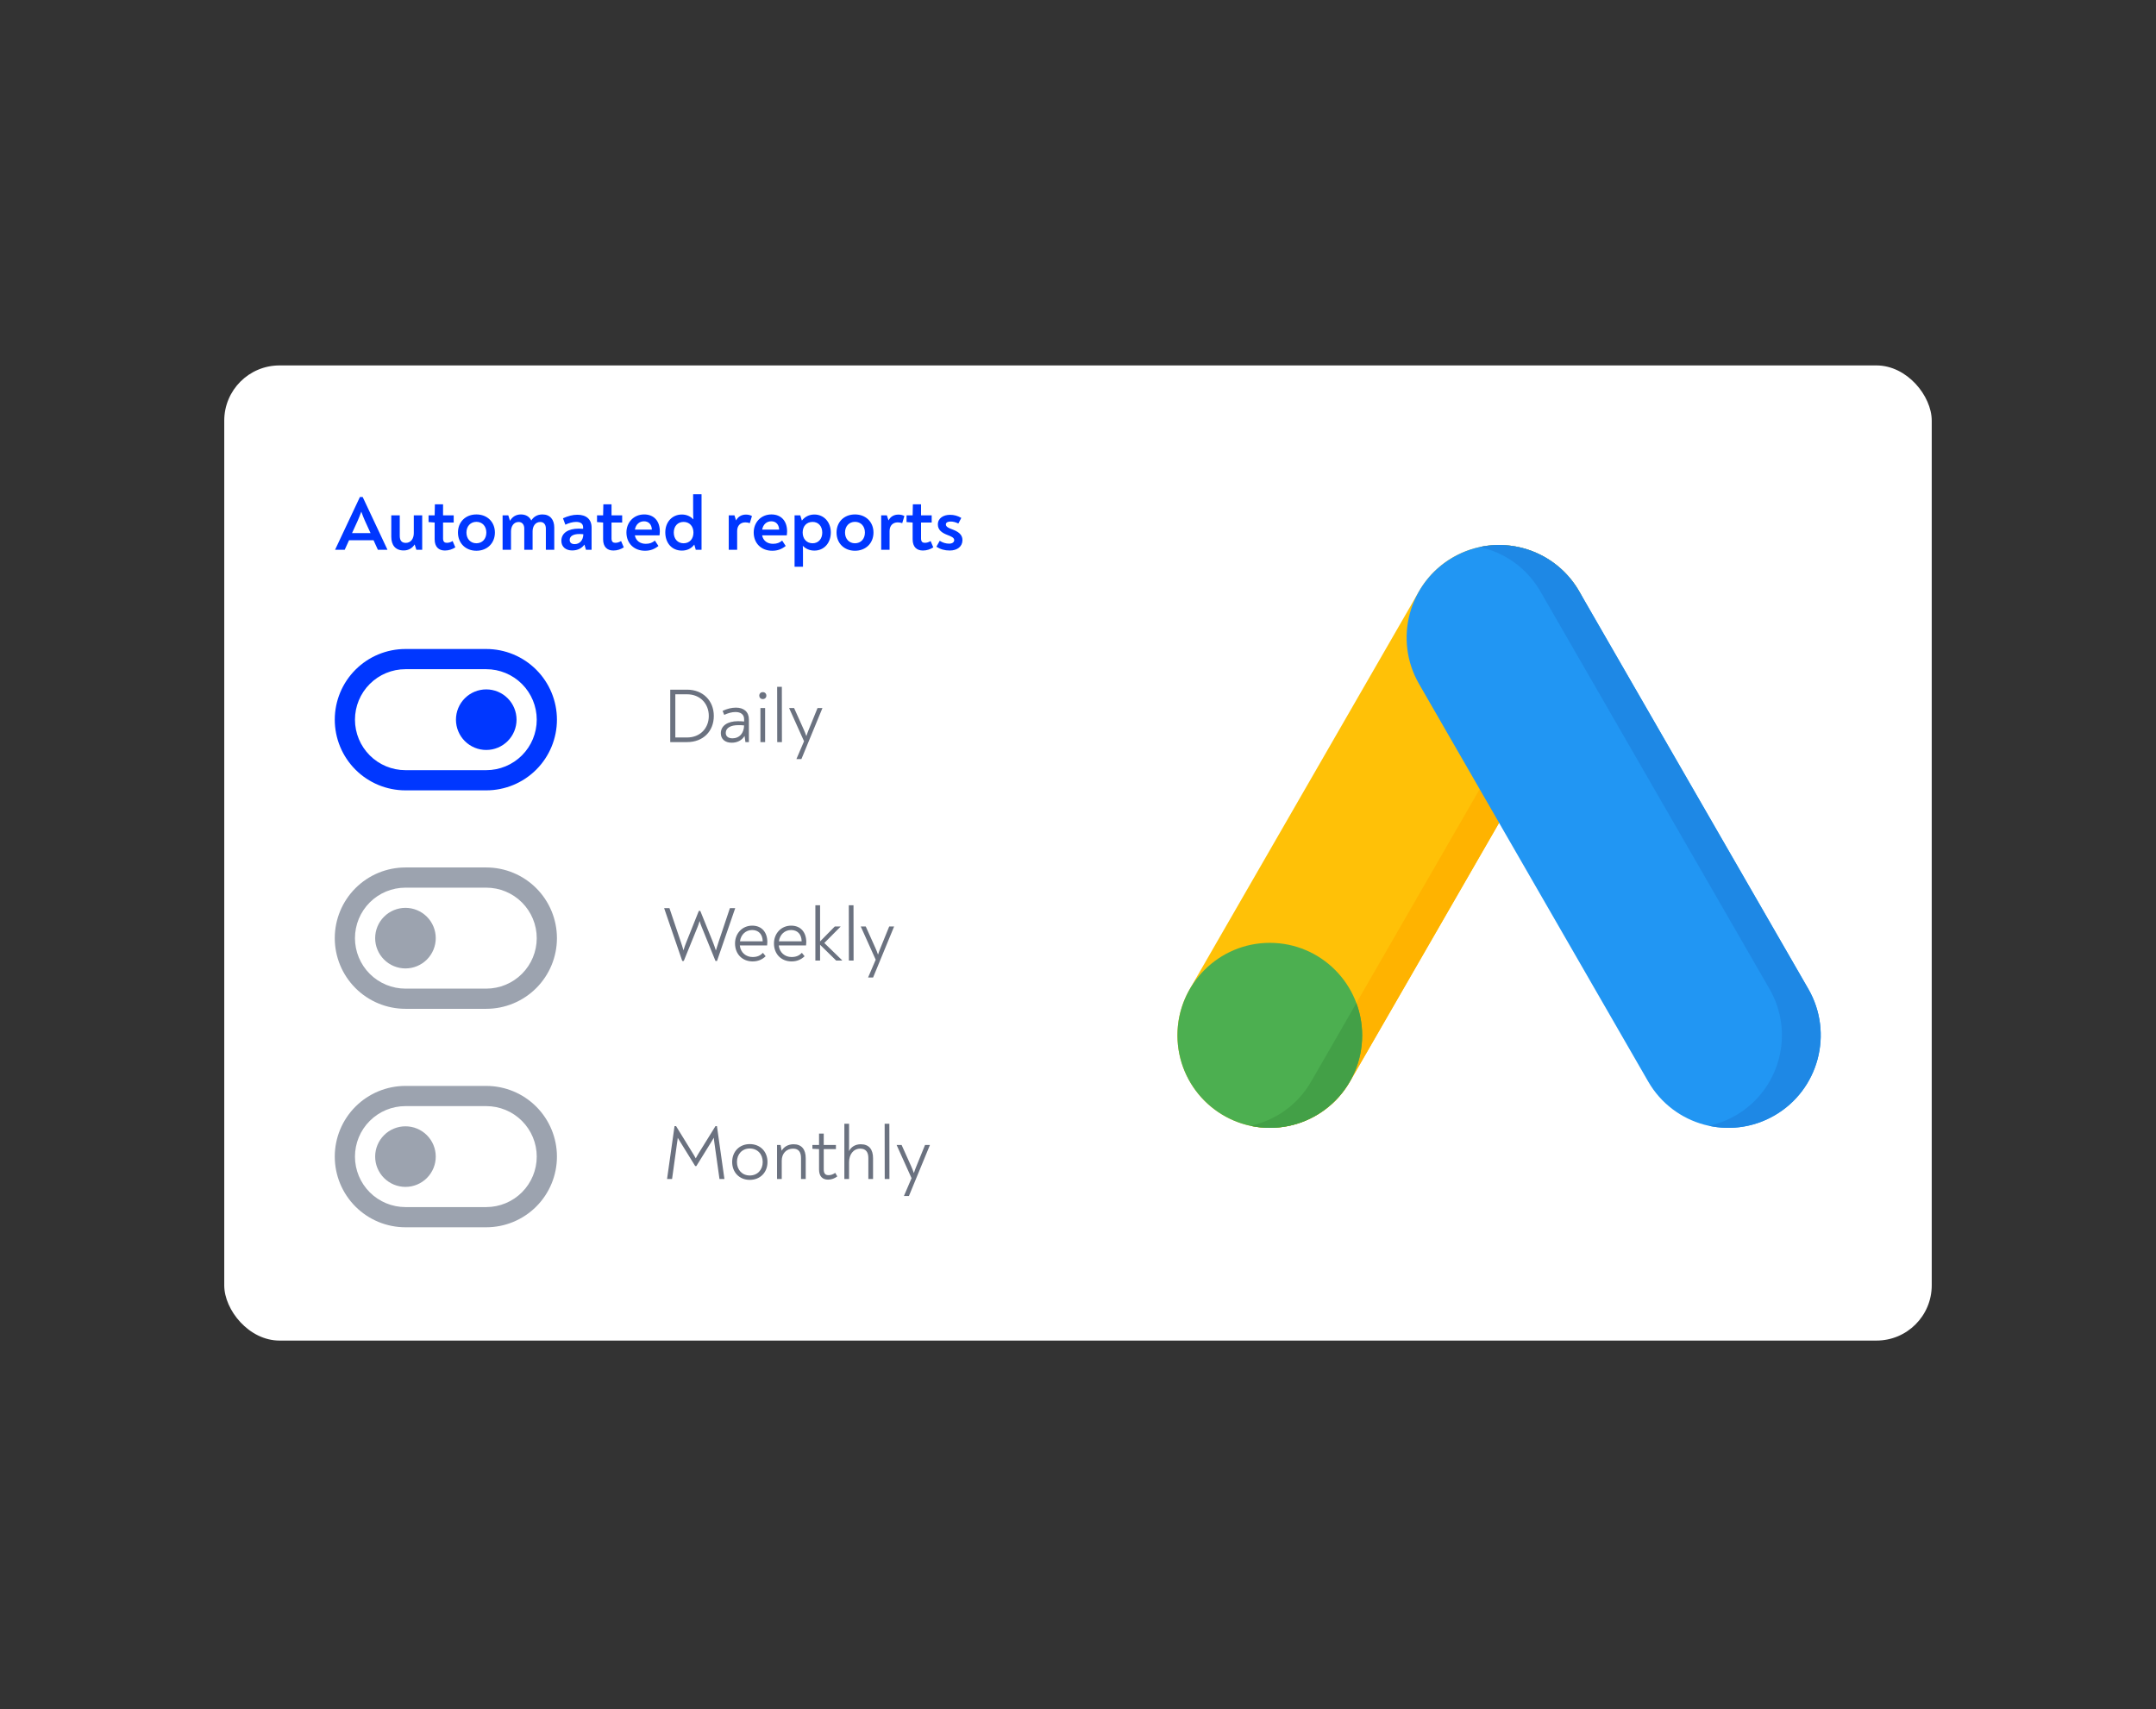
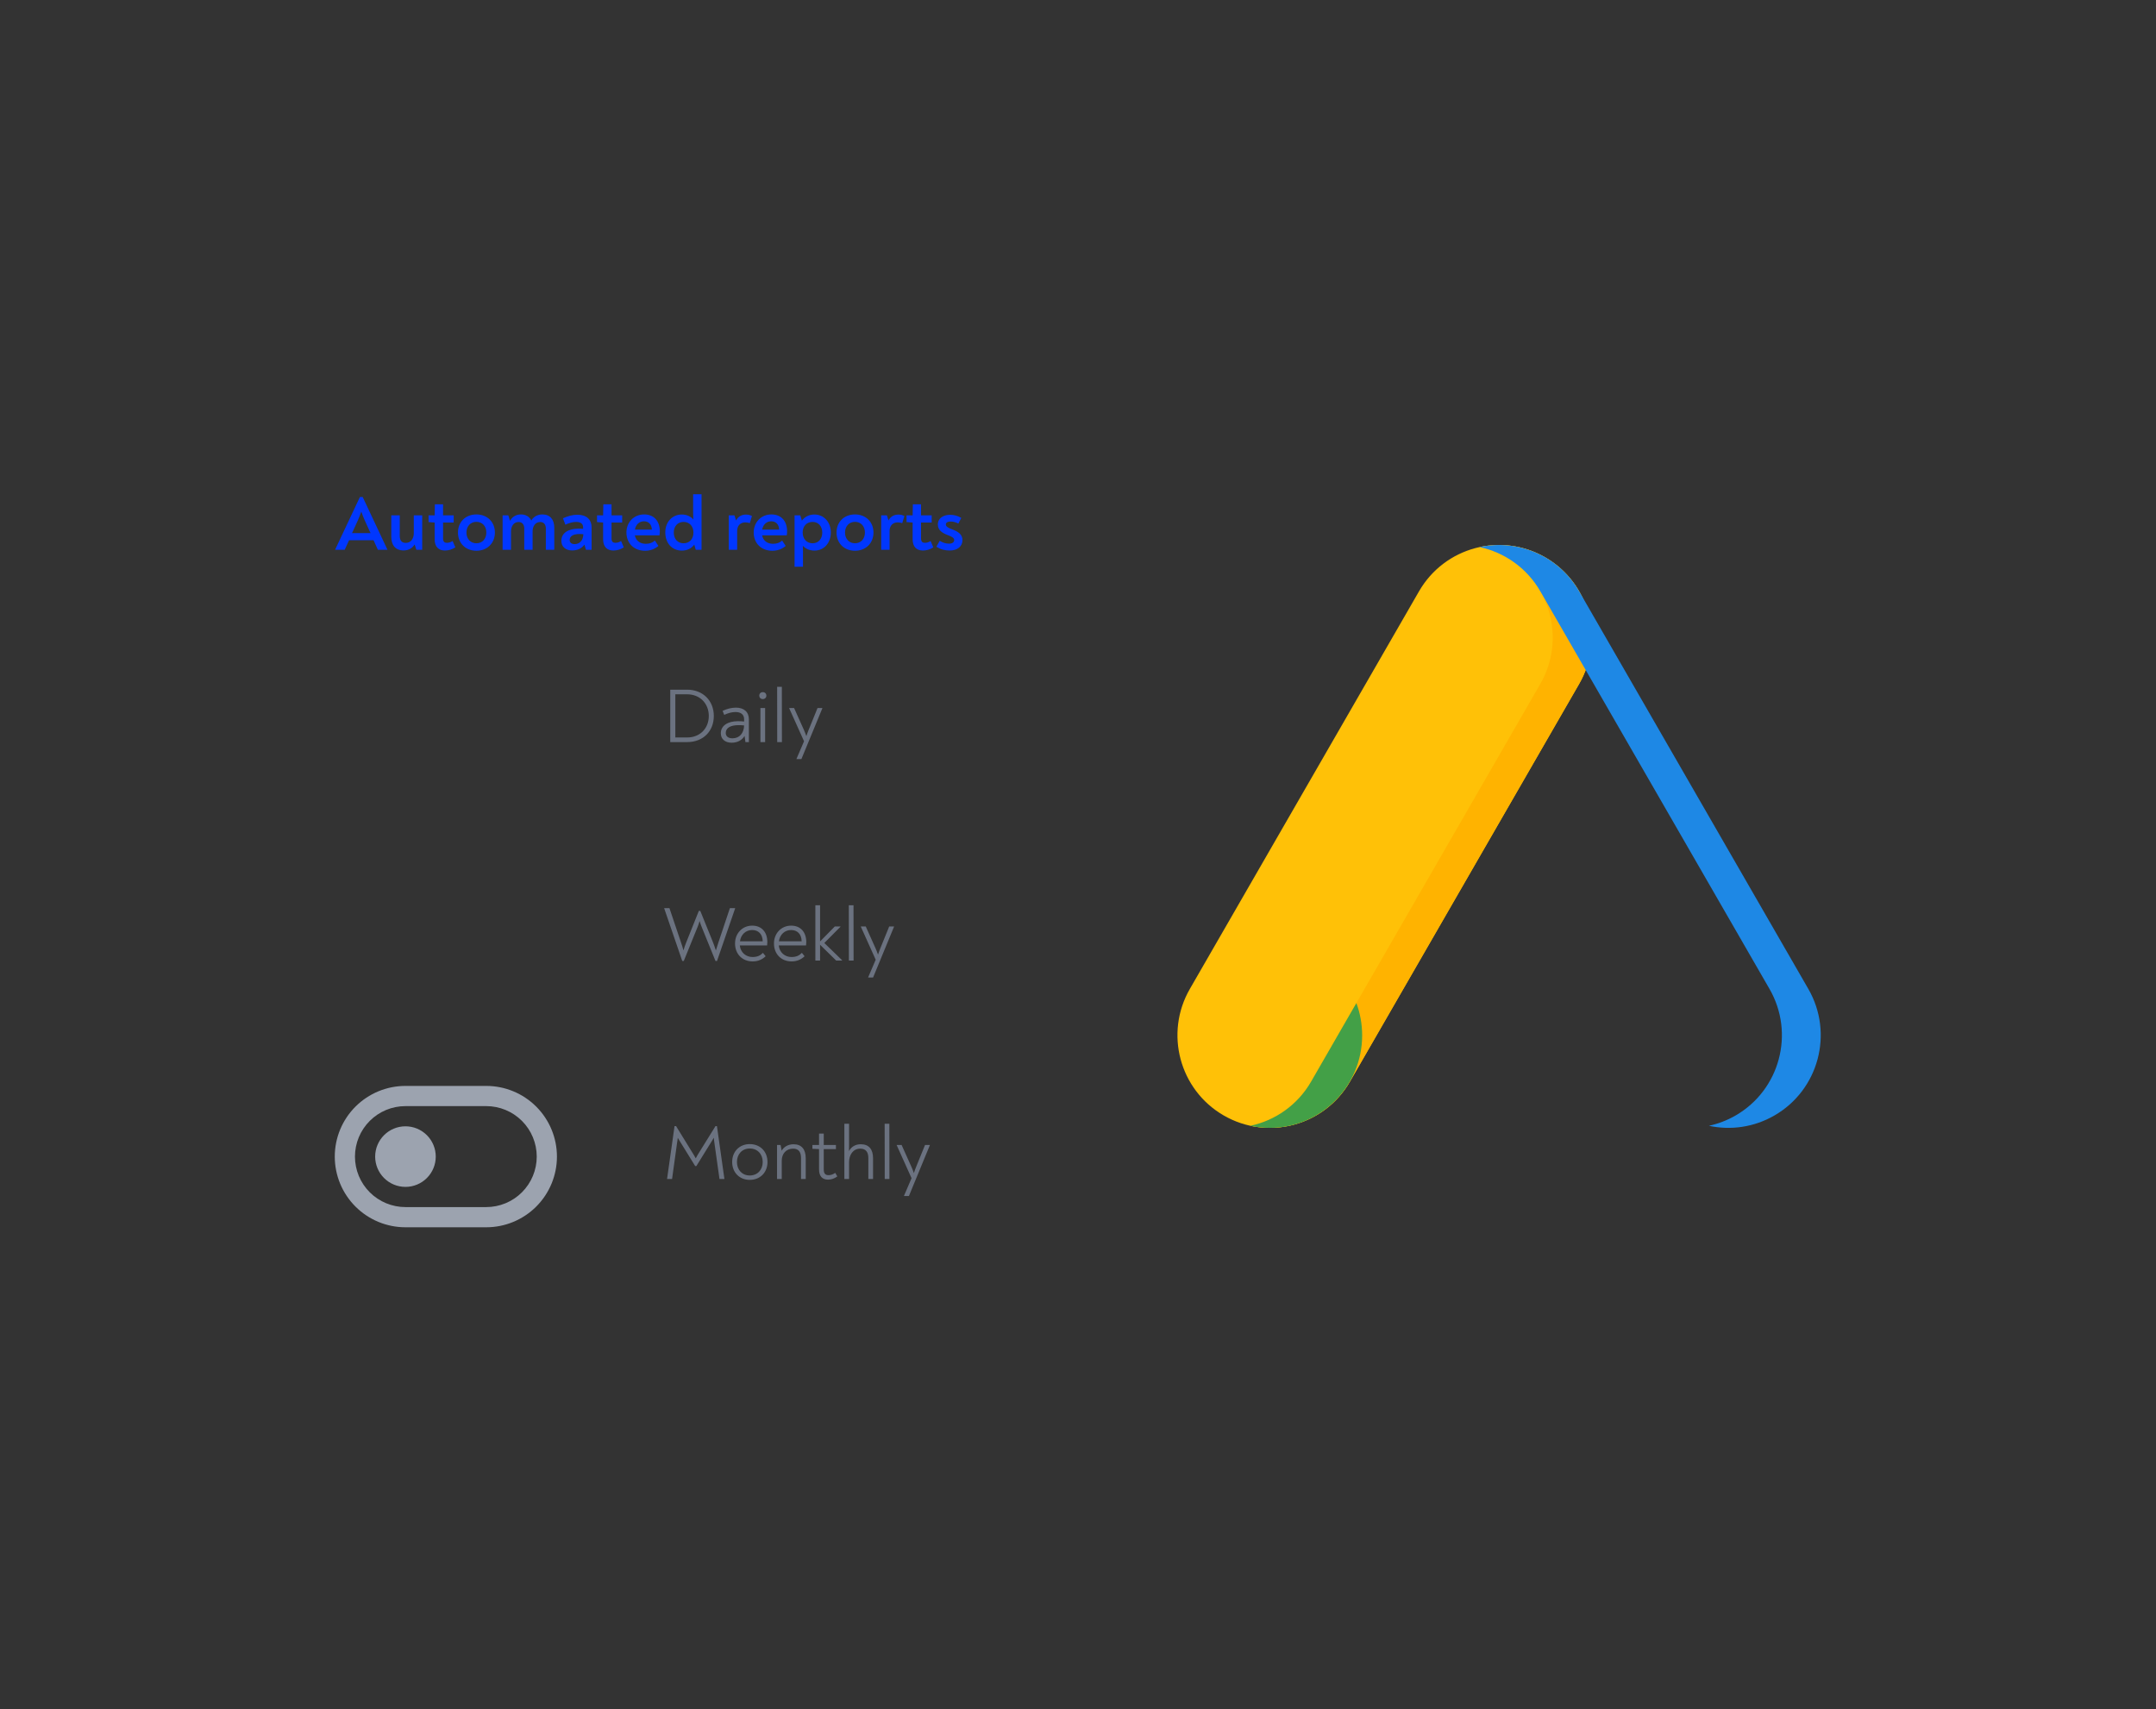
<svg xmlns="http://www.w3.org/2000/svg" width="584" height="463" viewBox="0 0 584 463" fill="none">
  <rect x="0" y="0" width="584" height="463" fill="#333333" stroke="none" />
-   <rect x="60.742" y="99" width="462.51" height="264.184" rx="14.968" fill="white" />
  <path d="M98.241 134.648H97.489L90.784 148.894V148.936H93.374L94.544 146.366H101.187L102.356 148.936H104.926V148.873L98.241 134.648ZM97.865 138.617C98.2 139.536 98.492 140.288 98.826 141.04L100.372 144.424H95.359L96.904 141.04C97.239 140.267 97.531 139.536 97.865 138.617ZM112.086 139.619V144.444C112.086 145.865 111.334 147.076 109.914 147.076C108.723 147.076 108.285 146.324 108.285 145.176V139.619H105.987V145.384C105.987 147.682 107.094 149.124 109.35 149.124C110.666 149.124 111.69 148.497 112.316 147.494L112.776 148.936H114.363V139.619H112.086ZM120.514 149.144C121.579 149.144 122.477 148.831 123.334 148.288L122.603 146.575C122.08 146.909 121.579 147.056 121.036 147.056C120.43 147.056 120.012 146.784 120.012 145.865V141.562H122.895V139.619H120.012V136.632H117.798L117.736 139.619H116.085V141.437L117.736 141.562V146.095C117.736 148.184 118.843 149.144 120.514 149.144ZM129.042 149.207C131.967 149.207 134.055 147.16 134.055 144.277C134.055 141.395 131.967 139.369 129.042 139.369C126.118 139.369 124.05 141.395 124.05 144.277C124.05 147.16 126.118 149.207 129.042 149.207ZM129.042 147.181C127.455 147.181 126.347 145.99 126.347 144.277C126.347 142.565 127.455 141.374 129.042 141.374C130.651 141.374 131.737 142.565 131.737 144.277C131.737 145.99 130.651 147.181 129.042 147.181ZM146.939 139.369C145.54 139.369 144.516 140.016 143.91 141.019C143.43 139.995 142.448 139.369 141.111 139.369C139.795 139.369 138.772 139.995 138.145 141.102L137.685 139.619H136.14V148.936H138.417V143.943C138.417 142.69 139.064 141.416 140.485 141.416C141.508 141.416 142.009 142.209 142.009 143.17V148.936H144.265V143.943C144.265 142.69 144.913 141.416 146.354 141.416C147.273 141.416 147.858 142.063 147.858 143.191V148.936H150.135V142.941C150.135 140.747 148.986 139.369 146.939 139.369ZM156.401 139.452C155.148 139.452 153.874 139.786 152.495 140.413L153.143 142.147C154.104 141.687 155.127 141.395 156.046 141.395C157.237 141.395 157.947 141.875 157.947 142.836V143.254C157.613 143.233 157.258 143.212 156.777 143.212C153.937 143.212 152.057 144.382 152.057 146.512C152.057 148.163 153.268 149.124 154.981 149.124C156.506 149.124 157.613 148.518 158.302 147.536L158.72 148.936H160.245V142.92C160.245 140.664 158.783 139.452 156.401 139.452ZM155.649 147.411C154.814 147.411 154.313 147.014 154.313 146.283C154.313 145.259 155.273 144.674 156.924 144.674C157.341 144.674 157.634 144.695 158.01 144.737C157.968 146.429 156.986 147.411 155.649 147.411ZM166.146 149.144C167.212 149.144 168.11 148.831 168.966 148.288L168.235 146.575C167.713 146.909 167.212 147.056 166.669 147.056C166.063 147.056 165.645 146.784 165.645 145.865V141.562H168.528V139.619H165.645V136.632H163.431L163.368 139.619H161.718V141.437L163.368 141.562V146.095C163.368 148.184 164.475 149.144 166.146 149.144ZM174.487 139.369C171.667 139.369 169.682 141.52 169.682 144.256C169.682 147.181 171.729 149.207 174.717 149.207C176.158 149.207 177.286 148.768 178.351 147.912L177.39 146.45C176.743 147.014 175.991 147.327 174.925 147.327C173.421 147.327 172.252 146.533 171.959 145.029H178.644C178.685 144.653 178.727 144.277 178.727 143.943C178.727 141.144 177.119 139.369 174.487 139.369ZM174.445 141.228C175.636 141.228 176.513 142.001 176.576 143.484H171.98C172.231 142.042 173.213 141.228 174.445 141.228ZM187.75 133.896V138.053C187.75 139.076 187.771 139.87 187.813 140.726C187.082 139.891 185.954 139.389 184.7 139.389C182.089 139.389 180.209 141.416 180.209 144.215C180.209 147.16 182.027 149.165 184.7 149.165C186.163 149.165 187.311 148.56 188.063 147.536L188.46 148.936H190.027V133.896H187.75ZM185.16 147.181C183.572 147.181 182.507 146.011 182.507 144.277C182.507 142.565 183.572 141.395 185.16 141.395C186.768 141.395 187.834 142.565 187.834 144.277C187.834 146.011 186.789 147.181 185.16 147.181ZM202.077 139.41C200.866 139.41 199.926 139.953 199.382 140.998L198.944 139.619H197.398V148.936H199.675V143.86C199.675 142.377 200.573 141.52 201.889 141.52C202.369 141.52 202.745 141.604 203.101 141.729L203.685 139.807C203.247 139.557 202.725 139.41 202.077 139.41ZM208.961 139.369C206.141 139.369 204.157 141.52 204.157 144.256C204.157 147.181 206.204 149.207 209.191 149.207C210.632 149.207 211.76 148.768 212.826 147.912L211.865 146.45C211.217 147.014 210.465 147.327 209.4 147.327C207.896 147.327 206.726 146.533 206.434 145.029H213.118C213.16 144.653 213.202 144.277 213.202 143.943C213.202 141.144 211.593 139.369 208.961 139.369ZM208.919 141.228C210.11 141.228 210.987 142.001 211.05 143.484H206.455C206.705 142.042 207.687 141.228 208.919 141.228ZM220.595 139.389C219.154 139.389 217.984 140.016 217.211 141.04L216.773 139.619H215.227V153.531H217.504V150.084C217.504 149.27 217.504 148.518 217.462 147.87C218.214 148.664 219.3 149.165 220.595 149.165C223.185 149.165 225.044 147.139 225.044 144.236C225.044 141.437 223.164 139.389 220.595 139.389ZM220.115 147.181C218.527 147.181 217.42 146.011 217.42 144.256C217.42 142.544 218.506 141.395 220.115 141.395C221.681 141.395 222.726 142.565 222.726 144.298C222.726 145.99 221.681 147.181 220.115 147.181ZM231.588 149.207C234.512 149.207 236.601 147.16 236.601 144.277C236.601 141.395 234.512 139.369 231.588 139.369C228.664 139.369 226.596 141.395 226.596 144.277C226.596 147.16 228.664 149.207 231.588 149.207ZM231.588 147.181C230.001 147.181 228.893 145.99 228.893 144.277C228.893 142.565 230.001 141.374 231.588 141.374C233.197 141.374 234.283 142.565 234.283 144.277C234.283 145.99 233.197 147.181 231.588 147.181ZM243.365 139.41C242.153 139.41 241.213 139.953 240.67 140.998L240.231 139.619H238.686V148.936H240.963V143.86C240.963 142.377 241.861 141.52 243.177 141.52C243.657 141.52 244.033 141.604 244.388 141.729L244.973 139.807C244.534 139.557 244.012 139.41 243.365 139.41ZM249.986 149.144C251.052 149.144 251.95 148.831 252.806 148.288L252.075 146.575C251.553 146.909 251.052 147.056 250.509 147.056C249.903 147.056 249.485 146.784 249.485 145.865V141.562H252.368V139.619H249.485V136.632H247.271L247.208 139.619H245.558V141.437L247.208 141.562V146.095C247.208 148.184 248.315 149.144 249.986 149.144ZM257.256 149.144C259.303 149.144 260.702 148.058 260.702 146.324C260.702 144.779 259.532 144.006 257.903 143.4C256.901 143.045 256.211 142.69 256.211 142.084C256.211 141.499 256.817 141.29 257.527 141.29C258.154 141.29 258.906 141.478 259.595 141.833L260.389 140.309C259.386 139.724 258.405 139.473 257.339 139.473C255.564 139.473 254.039 140.371 254.039 142.084C254.039 143.609 255.188 144.382 256.671 144.946C257.59 145.301 258.467 145.635 258.467 146.324C258.467 146.909 257.924 147.285 257.089 147.285C256.211 147.285 255.334 147.014 254.54 146.512L253.642 148.121C254.728 148.81 255.877 149.144 257.256 149.144Z" fill="#0037FF" />
  <path d="M181.55 201.046H186.124C190.49 201.046 193.352 198.08 193.352 193.965C193.352 189.829 190.407 186.842 186.104 186.842H181.55V201.046ZM182.928 199.793V188.095H186.104C189.655 188.095 191.994 190.643 191.994 193.965C191.994 197.265 189.675 199.793 186.124 199.793H182.928ZM199.345 191.709C198.175 191.709 196.984 192.001 195.731 192.586L196.17 193.672C197.193 193.192 198.217 192.899 199.219 192.899C200.64 192.899 201.559 193.547 201.559 194.842V195.469C201.078 195.406 200.556 195.385 199.867 195.385C197.151 195.385 195.25 196.576 195.25 198.644C195.25 200.231 196.399 201.213 198.196 201.213C199.825 201.213 201.016 200.482 201.684 199.375L201.914 201.046H202.854V194.905C202.854 192.816 201.454 191.709 199.345 191.709ZM198.405 200.022C197.256 200.022 196.587 199.479 196.587 198.56C196.587 197.202 197.882 196.45 200.055 196.45C200.661 196.45 201.057 196.471 201.559 196.534C201.496 198.644 200.305 200.022 198.405 200.022ZM206.625 189.39C207.189 189.39 207.586 188.993 207.586 188.471C207.586 187.928 207.21 187.51 206.625 187.51C206.04 187.51 205.664 187.928 205.664 188.471C205.664 188.972 206.04 189.39 206.625 189.39ZM205.977 201.046H207.251V191.813H205.977V201.046ZM210.527 201.046H211.801L211.78 186.069H210.506L210.527 201.046ZM221.447 191.813L219.044 197.725C218.835 198.247 218.627 198.79 218.418 199.437C218.209 198.79 217.979 198.268 217.749 197.725L215.096 191.813H213.76V191.855L217.791 200.816L215.744 205.6V205.641H217.081L222.763 191.855V191.813H221.447Z" fill="#6B7280" />
-   <path d="M131.711 208.649C135.339 208.649 138.818 207.208 141.383 204.643C143.948 202.078 145.389 198.6 145.389 194.972C145.389 191.345 143.948 187.866 141.383 185.301C138.818 182.736 135.339 181.295 131.711 181.295H109.828C106.201 181.295 102.722 182.736 100.157 185.301C97.592 187.866 96.151 191.345 96.151 194.972C96.151 198.6 97.592 202.078 100.157 204.643C102.722 207.208 106.201 208.649 109.828 208.649H131.711ZM131.711 214.12H109.828C104.75 214.12 99.879 212.103 96.289 208.512C92.698 204.921 90.68 200.051 90.68 194.972C90.68 189.894 92.698 185.024 96.289 181.433C99.879 177.842 104.75 175.824 109.828 175.824H131.711C136.79 175.824 141.66 177.842 145.251 181.433C148.842 185.024 150.859 189.894 150.859 194.972C150.859 200.051 148.842 204.921 145.251 208.512C141.66 212.103 136.79 214.12 131.711 214.12ZM131.711 186.766C133.888 186.766 135.975 187.631 137.514 189.17C139.053 190.708 139.918 192.796 139.918 194.972C139.918 197.149 139.053 199.236 137.514 200.775C135.975 202.314 133.888 203.178 131.711 203.178C129.535 203.178 127.448 202.314 125.909 200.775C124.37 199.236 123.505 197.149 123.505 194.972C123.505 192.796 124.37 190.708 125.909 189.17C127.448 187.631 129.535 186.766 131.711 186.766Z" fill="#0037FF" />
  <path d="M197.71 246.027L194.681 255.072C194.43 255.803 194.159 256.659 193.908 257.495C193.657 256.68 193.344 255.803 192.989 254.926L189.689 246.779H189.292L185.866 255.344C185.594 256.012 185.365 256.659 185.135 257.474C184.926 256.659 184.675 255.97 184.466 255.323L181.333 246.027H179.913V246.09L184.801 260.336H185.218L188.957 251.124C189.166 250.644 189.313 250.142 189.501 249.516C189.689 250.121 189.856 250.644 190.065 251.124L193.804 260.336H194.221L199.13 246.09V246.027H197.71ZM203.758 250.769C201.021 250.769 199.1 252.92 199.1 255.594C199.1 258.456 201.063 260.461 203.862 260.461C205.324 260.461 206.452 259.96 207.392 259.062L206.661 258.143C205.951 258.874 205.136 259.271 203.841 259.271C202.107 259.271 200.604 258.101 200.395 256.137H207.789C207.831 255.824 207.852 255.532 207.852 255.239C207.852 252.544 206.327 250.769 203.758 250.769ZM203.737 251.96C205.429 251.96 206.557 253.046 206.599 255.009H200.436C200.687 253.171 202.024 251.96 203.737 251.96ZM214.304 250.769C211.568 250.769 209.646 252.92 209.646 255.594C209.646 258.456 211.609 260.461 214.408 260.461C215.871 260.461 216.999 259.96 217.939 259.062L217.208 258.143C216.497 258.874 215.683 259.271 214.388 259.271C212.654 259.271 211.15 258.101 210.941 256.137H218.335C218.377 255.824 218.398 255.532 218.398 255.239C218.398 252.544 216.873 250.769 214.304 250.769ZM214.283 251.96C215.975 251.96 217.103 253.046 217.145 255.009H210.983C211.233 253.171 212.57 251.96 214.283 251.96ZM223.284 255.469L227.67 251.061V250.999H226.124L222.135 255.051V245.254H220.861V260.231H222.135V255.949L226.5 260.231H228.088V260.127L223.284 255.469ZM229.939 260.231H231.213L231.192 245.254H229.918L229.939 260.231ZM240.859 250.999L238.456 256.91C238.248 257.432 238.039 257.975 237.83 258.623C237.621 257.975 237.391 257.453 237.161 256.91L234.509 250.999H233.172V251.04L237.203 260.002L235.156 264.785V264.827H236.493L242.175 251.04V250.999H240.859Z" fill="#6B7280" />
-   <path d="M109.828 240.48C106.2 240.48 102.721 241.921 100.156 244.486C97.591 247.05 96.15 250.529 96.15 254.157C96.15 257.784 97.591 261.263 100.156 263.828C102.721 266.393 106.2 267.834 109.828 267.834H131.711C135.338 267.834 138.817 266.393 141.382 263.828C143.947 261.263 145.388 257.784 145.388 254.157C145.388 250.529 143.947 247.05 141.382 244.486C138.817 241.921 135.338 240.48 131.711 240.48H109.828ZM109.828 235.009H131.711C136.789 235.009 141.66 237.026 145.251 240.617C148.841 244.208 150.859 249.078 150.859 254.157C150.859 259.235 148.841 264.105 145.251 267.696C141.66 271.287 136.789 273.305 131.711 273.305H109.828C104.749 273.305 99.879 271.287 96.288 267.696C92.697 264.105 90.68 259.235 90.68 254.157C90.68 249.078 92.697 244.208 96.288 240.617C99.879 237.026 104.749 235.009 109.828 235.009ZM109.828 262.363C107.651 262.363 105.564 261.498 104.025 259.959C102.486 258.42 101.621 256.333 101.621 254.157C101.621 251.98 102.486 249.893 104.025 248.354C105.564 246.815 107.651 245.95 109.828 245.95C112.004 245.95 114.091 246.815 115.63 248.354C117.169 249.893 118.034 251.98 118.034 254.157C118.034 256.333 117.169 258.42 115.63 259.959C114.091 261.498 112.004 262.363 109.828 262.363Z" fill="#9CA3AF" />
  <path d="M194.2 305.086H193.804L189.333 312.293C189.041 312.773 188.749 313.254 188.456 313.818C188.164 313.254 187.871 312.773 187.579 312.314L183.13 305.086H182.712L180.686 319.416H182.043L183.401 309.619C183.464 309.201 183.547 308.742 183.589 308.261C183.84 308.679 184.09 309.097 184.32 309.452L188.31 315.907H188.623L192.592 309.494C192.843 309.097 193.093 308.679 193.365 308.22C193.386 308.721 193.448 309.181 193.511 309.619L194.89 319.416H196.227L194.2 305.086ZM203.087 319.646C205.907 319.646 207.891 317.64 207.891 314.8C207.891 311.959 205.907 309.953 203.087 309.953C200.309 309.953 198.324 311.959 198.324 314.8C198.324 317.64 200.309 319.646 203.087 319.646ZM203.087 318.455C201.04 318.455 199.619 316.951 199.619 314.8C199.619 312.669 201.04 311.144 203.087 311.144C205.176 311.144 206.596 312.669 206.596 314.8C206.596 316.951 205.155 318.455 203.087 318.455ZM214.969 309.995C213.402 309.995 212.274 310.768 211.731 311.75L211.438 310.183H210.477V319.416H211.752V314.445C211.752 312.523 212.984 311.186 214.843 311.186C216.389 311.186 216.974 312.189 216.974 313.755V319.416H218.248V313.776C218.248 311.374 217.12 309.995 214.969 309.995ZM224.299 319.583C225.26 319.583 226.116 319.228 226.805 318.706L226.242 317.745C225.657 318.163 225.072 318.372 224.424 318.372C223.61 318.372 223.129 317.975 223.129 316.805V311.311H226.429V310.183H223.129V307.113H221.855V310.183H220.058V311.228L221.855 311.311V316.805C221.855 318.706 222.795 319.583 224.299 319.583ZM233.163 309.995C231.597 309.995 230.532 310.768 229.968 311.854C229.988 311.311 229.988 310.873 229.988 310.413V304.439H228.714V319.416H229.988V314.862C229.988 312.857 231.075 311.186 233.038 311.186C234.584 311.186 235.211 312.189 235.211 313.734V319.416H236.485V313.776C236.485 311.416 235.419 309.995 233.163 309.995ZM239.649 319.416H240.923L240.902 304.439H239.628L239.649 319.416ZM250.569 310.183L248.166 316.095C247.958 316.617 247.749 317.16 247.54 317.808C247.331 317.16 247.101 316.638 246.871 316.095L244.218 310.183H242.882V310.225L246.913 319.186L244.866 323.97V324.012H246.203L251.885 310.225V310.183H250.569Z" fill="#6B7280" />
  <path d="M109.828 299.664C106.2 299.664 102.721 301.105 100.156 303.67C97.591 306.235 96.15 309.714 96.15 313.341C96.15 316.969 97.591 320.447 100.156 323.012C102.721 325.577 106.2 327.018 109.828 327.018H131.711C135.338 327.018 138.817 325.577 141.382 323.012C143.947 320.447 145.388 316.969 145.388 313.341C145.388 309.714 143.947 306.235 141.382 303.67C138.817 301.105 135.338 299.664 131.711 299.664H109.828ZM109.828 294.193H131.711C136.789 294.193 141.66 296.211 145.251 299.802C148.841 303.393 150.859 308.263 150.859 313.341C150.859 318.42 148.841 323.29 145.251 326.881C141.66 330.472 136.789 332.489 131.711 332.489H109.828C104.749 332.489 99.879 330.472 96.288 326.881C92.697 323.29 90.68 318.42 90.68 313.341C90.68 308.263 92.697 303.393 96.288 299.802C99.879 296.211 104.749 294.193 109.828 294.193ZM109.828 321.548C107.651 321.548 105.564 320.683 104.025 319.144C102.486 317.605 101.621 315.518 101.621 313.341C101.621 311.165 102.486 309.078 104.025 307.539C105.564 306 107.651 305.135 109.828 305.135C112.004 305.135 114.091 306 115.63 307.539C117.169 309.078 118.034 311.165 118.034 313.341C118.034 315.518 117.169 317.605 115.63 319.144C114.091 320.683 112.004 321.548 109.828 321.548Z" fill="#9CA3AF" />
  <path d="M418.582 151.011C406.604 144.083 391.288 148.194 384.373 160.195L322.297 267.918C315.382 279.918 319.485 295.263 331.463 302.191C343.44 309.12 358.756 305.008 365.671 293.008L427.748 185.284C434.663 173.284 430.559 157.94 418.582 151.011Z" fill="#FFC107" />
  <path d="M418.579 151.011C412.984 147.775 406.661 146.949 400.806 148.209C403.293 148.745 405.74 149.668 408.061 151.011C420.038 157.939 424.142 173.284 417.227 185.284L355.151 293.008C351.466 299.403 345.395 303.556 338.715 304.994C349.059 307.225 360.094 302.682 365.668 293.008L427.745 185.284C434.66 173.284 430.556 157.939 418.579 151.011Z" fill="#FFB300" />
-   <path d="M343.954 305.557C357.77 305.557 368.97 294.336 368.97 280.494C368.97 266.652 357.77 255.431 343.954 255.431C330.138 255.431 318.938 266.652 318.938 280.494C318.938 294.336 330.138 305.557 343.954 305.557Z" fill="#4CAF50" />
  <path d="M338.718 304.994C338.717 304.997 338.716 305 338.715 305.003C340.405 305.363 342.156 305.557 343.954 305.557C357.77 305.557 368.97 294.336 368.97 280.494C368.97 277.419 368.414 274.474 367.403 271.752L355.154 293.008C351.469 299.403 345.398 303.556 338.718 304.994Z" fill="#43A047" />
-   <path d="M489.826 267.919L427.75 160.195C420.834 148.195 405.519 144.084 393.541 151.012C381.563 157.94 377.459 173.285 384.375 185.285L446.452 293.009C453.367 305.009 468.682 309.121 480.66 302.192C492.637 295.264 496.741 279.919 489.826 267.919Z" fill="#2196F3" />
  <path d="M489.827 267.918L427.75 160.195C422.175 150.52 411.141 145.978 400.797 148.209C407.476 149.647 413.548 153.8 417.233 160.195L479.309 267.919C486.225 279.919 482.121 295.264 470.143 302.192C467.822 303.534 465.375 304.458 462.889 304.994C468.743 306.254 475.066 305.428 480.661 302.192C492.638 295.264 496.742 279.919 489.827 267.918Z" fill="#1E88E5" />
</svg>